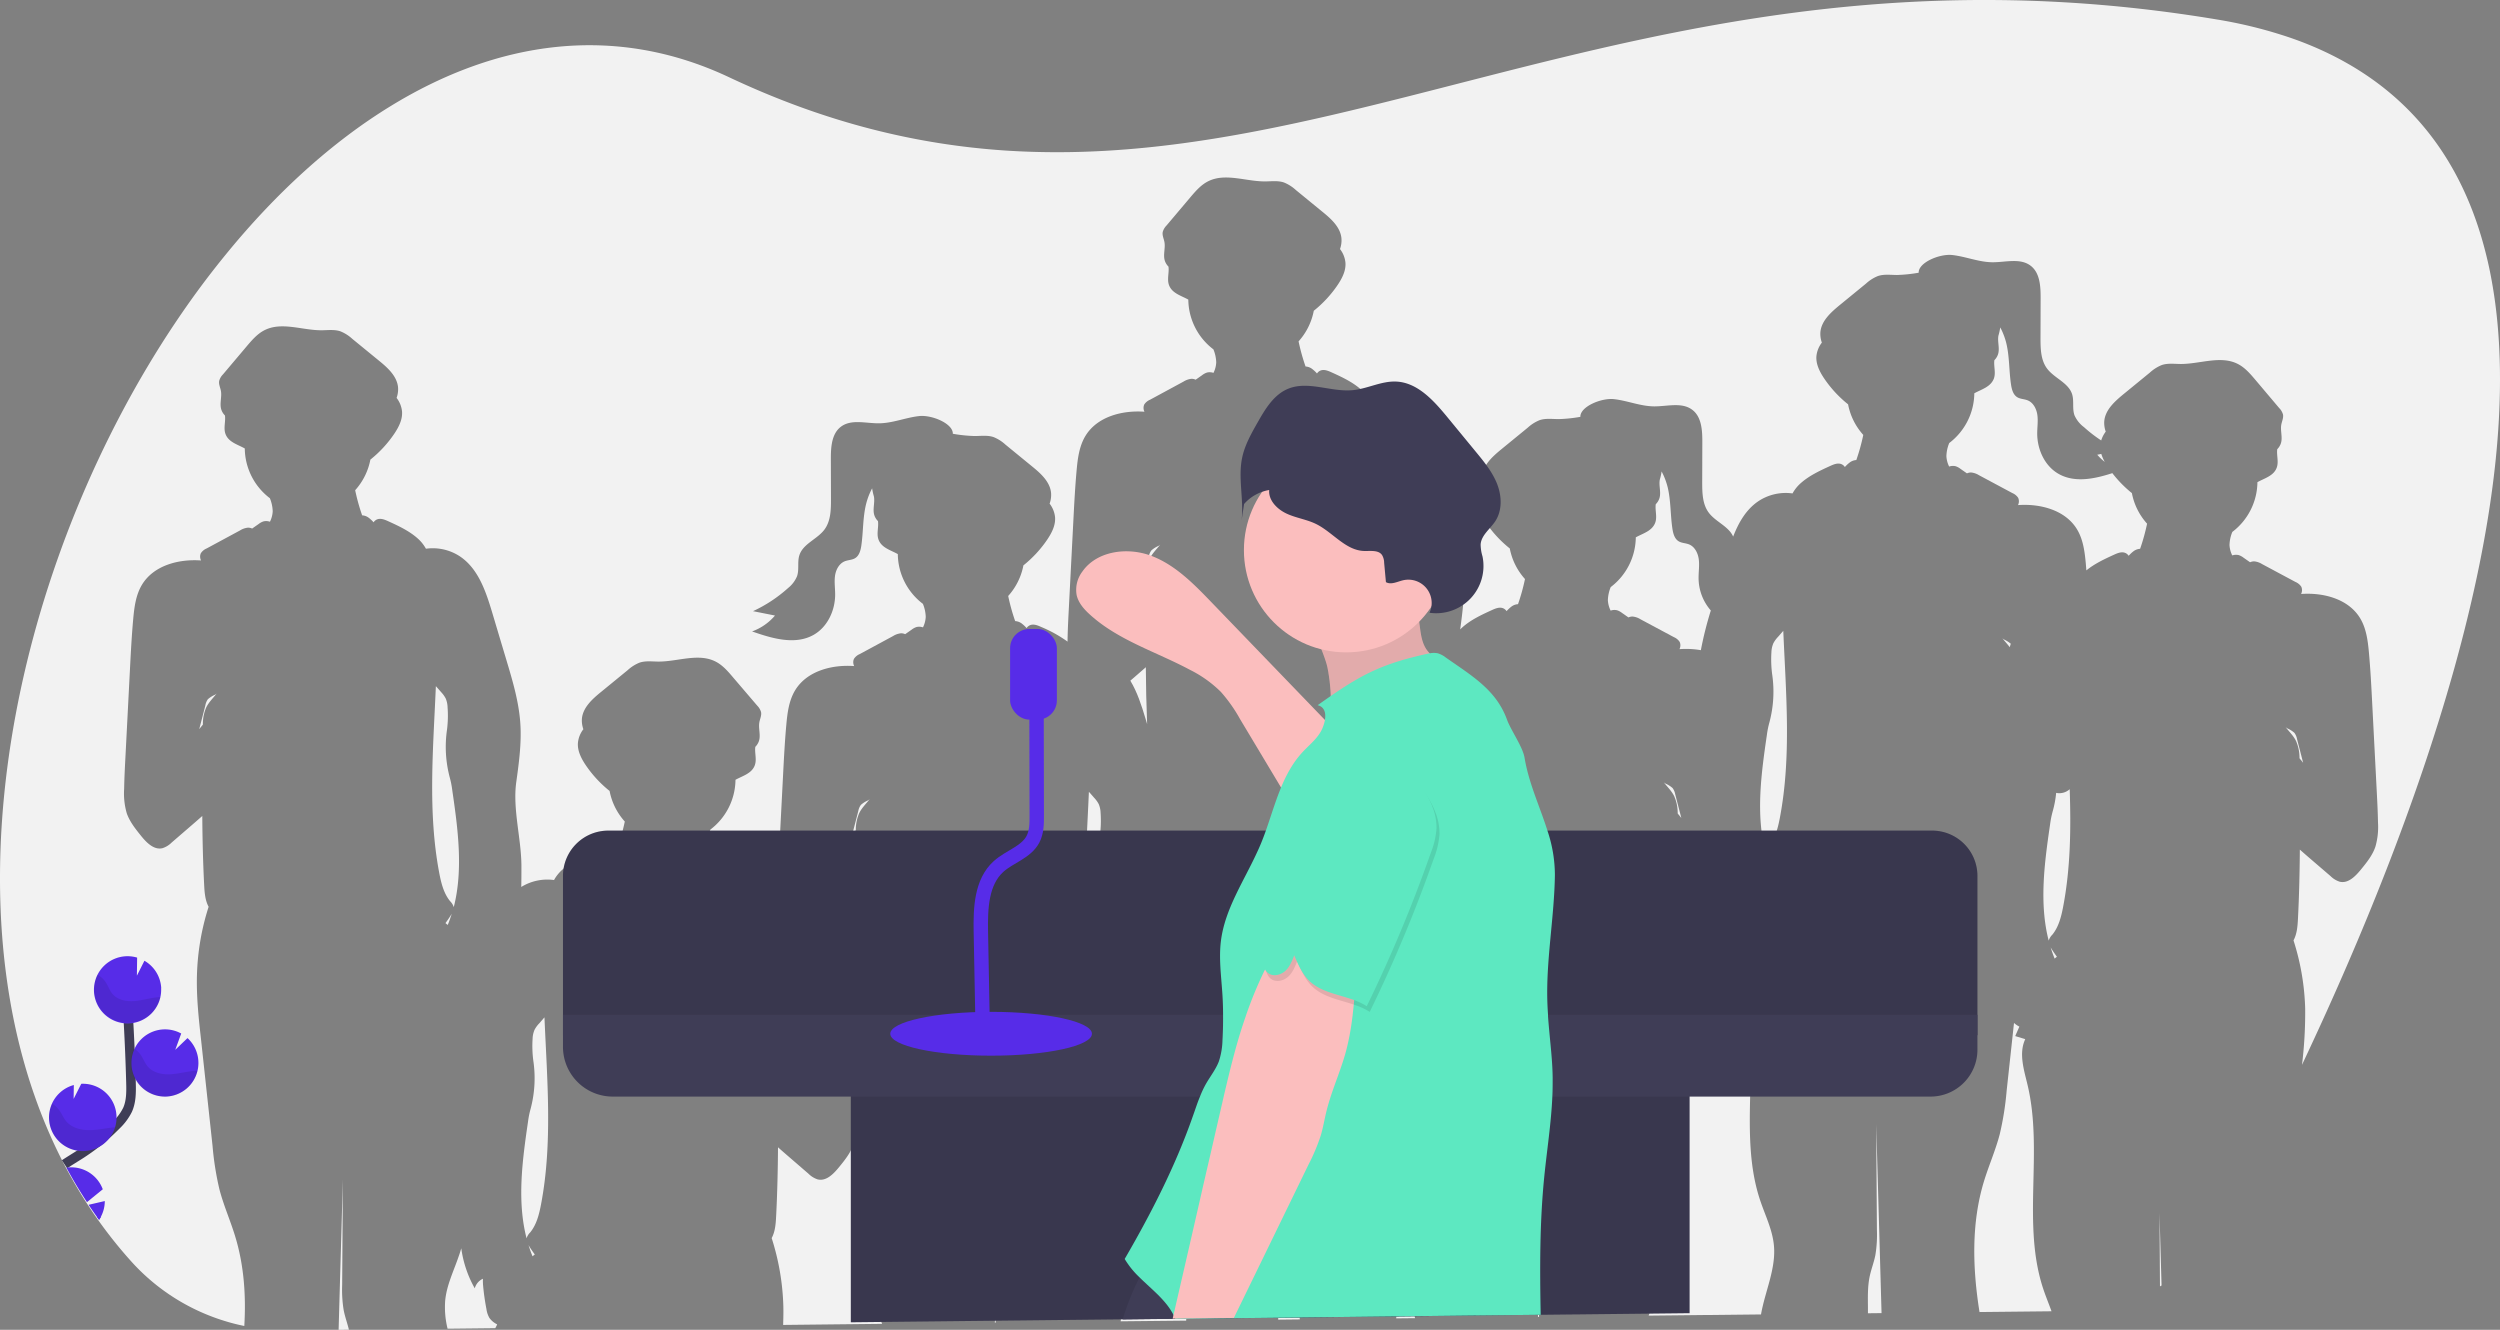
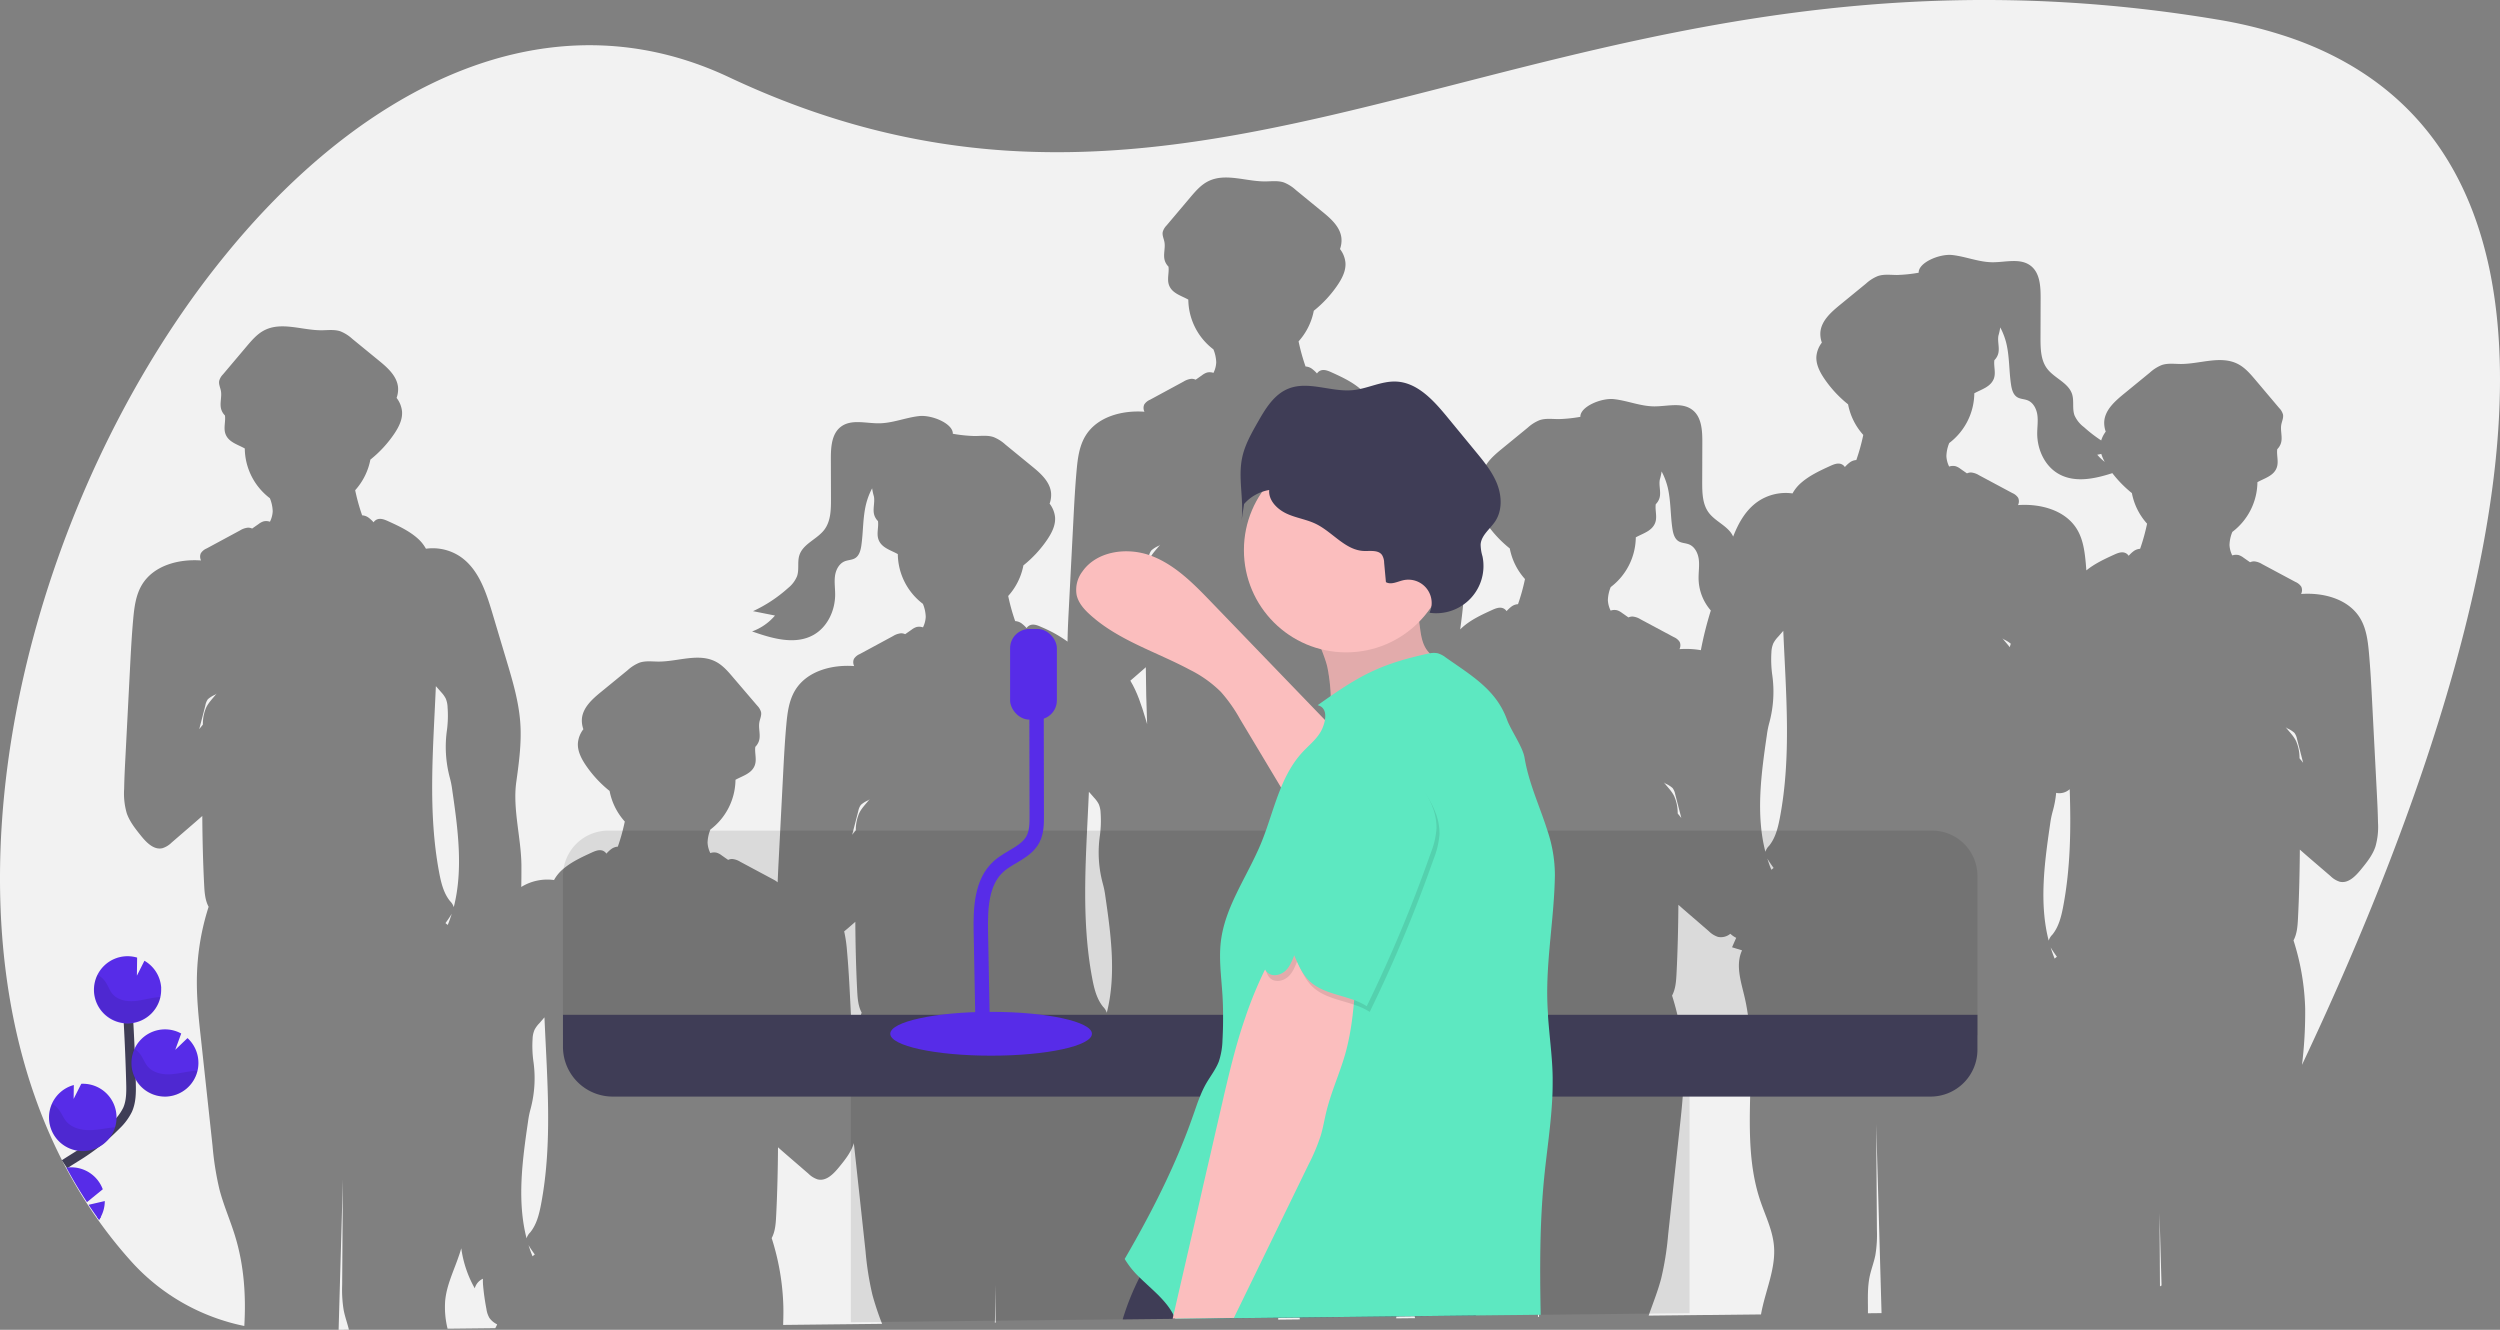
<svg xmlns="http://www.w3.org/2000/svg" width="1041.308" height="553.906" viewBox="0 0 1041.308 553.906">
  <rect x="0" y="0" width="1041.308" height="553.906" fill="#808080" stroke="none" />
  <g id="prise_parole_speaker_crise_veille" transform="translate(-0.011 -0.035)">
    <path id="Tracé_16812" data-name="Tracé 16812" d="M436.27,511.68c1.07-2.16,2.85-3.86,4.33-5.75a8.32,8.32,0,0,1-.67.5,11.072,11.072,0,0,0-3,1.89,6.241,6.241,0,0,0-1.08,2.55l-2.55,9.9c.5-.63,1-1.25,1.51-1.87a17.5,17.5,0,0,1,1.46-7.22Z" transform="translate(-78.34 -173.03)" fill="#f2f2f2" />
    <path id="Tracé_16813" data-name="Tracé 16813" d="M677,518.37a11.327,11.327,0,0,1-1,3.23,45.14,45.14,0,0,1-1.66,12.4,37.57,37.57,0,0,0-1.05,5.19c-2.36,16.14-4.64,33-.61,48.64a5.861,5.861,0,0,1,1.53-2.5c2.66-3.27,3.71-7.54,4.5-11.68,4.15-21.8,3-44.06,2-66.33a7.389,7.389,0,0,0-2.18-1.65,20.27,20.27,0,0,1-.07,2.92,96.743,96.743,0,0,1-1.46,9.78Z" transform="translate(-78.34 -173.03)" fill="#f2f2f2" />
    <path id="Tracé_16814" data-name="Tracé 16814" d="M536.78,511.7A10.209,10.209,0,0,0,536,508a11.82,11.82,0,0,0-1.94-2.68l-2.16-2.46c-1.1,26.12-3.44,52.31,1.42,77.88.79,4.14,1.84,8.41,4.5,11.68a5.861,5.861,0,0,1,1.53,2.5c4-15.61,1.75-32.5-.61-48.64a37.58,37.58,0,0,0-1.05-5.19,49.59,49.59,0,0,1-1.19-20.15A47.058,47.058,0,0,0,536.78,511.7Z" transform="translate(-78.34 -173.03)" fill="#f2f2f2" />
    <path id="Tracé_16815" data-name="Tracé 16815" d="M549.16,456.58c2.89,4.75,4.69,10.4,6.31,15.78l.69,2.34c-.33-7.91-.49-15.81-.55-23.72-1.56,1.39-3.13,2.75-4.71,4.11Z" transform="translate(-78.34 -173.03)" fill="#f2f2f2" />
-     <path id="Tracé_16816" data-name="Tracé 16816" d="M572.41,723.14a53.509,53.509,0,0,0-1.27-16.52c-.88-3.42-2.24-6.77-2.36-10.31a31.681,31.681,0,0,1,.86-7c4.11-20.9,5.88-42.89-.34-63.26-1.67-5.46-3.88-10.74-5.58-16.19a39.457,39.457,0,0,1-2.82,5.91,6.12,6.12,0,0,0-3.41-4,20.278,20.278,0,0,1-.07,2.92,96.748,96.748,0,0,1-1.39,9.74A9.93,9.93,0,0,1,554.8,628a8.3,8.3,0,0,1-3.22,2.66c.58,1.31,1.16,2.63,1.73,3.94l-4.17,1.28c2.74,6,.46,12.84-1,19.22-5.23,22.19-.52,45.89-3,68.32Z" transform="translate(-78.34 -173.03)" fill="#f2f2f2" />
    <path id="Tracé_16817" data-name="Tracé 16817" d="M557.27,405.68c1.07-2.16,2.85-3.86,4.33-5.75a8.313,8.313,0,0,1-.67.5,11.071,11.071,0,0,0-3,1.89,6.239,6.239,0,0,0-1.08,2.55l-2.55,9.9c.5-.63,1-1.25,1.51-1.87A17.5,17.5,0,0,1,557.27,405.68Z" transform="translate(-78.34 -173.03)" fill="#f2f2f2" />
    <path id="Tracé_16818" data-name="Tracé 16818" d="M657.78,405.7A10.209,10.209,0,0,0,657,402a11.82,11.82,0,0,0-1.94-2.68l-2.16-2.46c-1.08,25.72-3.36,51.52,1.22,76.72.81-2.72,1.63-5.44,2.44-8.17a83.327,83.327,0,0,1,4.81-13.08c-.47-4-1.05-8.07-1.63-12a37.577,37.577,0,0,0-1.05-5.19,49.59,49.59,0,0,1-1.19-20.15A47.059,47.059,0,0,0,657.78,405.7Z" transform="translate(-78.34 -173.03)" fill="#f2f2f2" />
    <path id="Tracé_16819" data-name="Tracé 16819" d="M614.17,602.28l-3.42,120.45,9-.1a376.3,376.3,0,0,1-2.16-44.15c0-4.29.15-8.62-.74-12.82-.63-2.93-1.73-5.74-2.33-8.67a51.925,51.925,0,0,1-.67-10.65Z" transform="translate(-78.34 -173.03)" fill="#f2f2f2" />
    <path id="Tracé_16820" data-name="Tracé 16820" d="M536.83,602.34c.14-.33.28-.66.41-1,.47-1.22.89-2.45,1.28-3.69a1,1,0,0,0-.08.14c-.79,1.3-1.65,2.55-2.54,3.77C536.22,601.82,536.53,602.07,536.83,602.34Z" transform="translate(-78.34 -173.03)" fill="#f2f2f2" />
    <path id="Tracé_16821" data-name="Tracé 16821" d="M264.78,467.7A10.209,10.209,0,0,0,264,464a11.821,11.821,0,0,0-1.94-2.68l-2.16-2.46c-1.1,26.12-3.44,52.31,1.42,77.88.79,4.14,1.84,8.41,4.5,11.68a5.859,5.859,0,0,1,1.53,2.5c4-15.61,1.75-32.5-.61-48.64a37.579,37.579,0,0,0-1-5.19,49.59,49.59,0,0,1-1.19-20.15A47.058,47.058,0,0,0,264.78,467.7Z" transform="translate(-78.34 -173.03)" fill="#f2f2f2" />
    <path id="Tracé_16822" data-name="Tracé 16822" d="M264.83,558.34c.14-.33.28-.66.41-1,.47-1.22.89-2.45,1.28-3.69a1,1,0,0,0-.08.14c-.79,1.3-1.65,2.55-2.54,3.77C264.22,557.82,264.53,558.07,264.83,558.34Z" transform="translate(-78.34 -173.03)" fill="#f2f2f2" />
    <path id="Tracé_16823" data-name="Tracé 16823" d="M221.17,664.28q-.88,31.35-1.78,62.69l4.29-.05c-.64-2.66-1.59-5.24-2.14-7.93a51.921,51.921,0,0,1-.67-10.65Z" transform="translate(-78.34 -173.03)" fill="#f2f2f2" />
    <path id="Tracé_16824" data-name="Tracé 16824" d="M285.42,724.68A8.3,8.3,0,0,1,282.2,722a9.93,9.93,0,0,1-1.23-3.65,96.736,96.736,0,0,1-1.39-9.74,20.283,20.283,0,0,1-.07-2.92,6.12,6.12,0,0,0-3.41,4A46.76,46.76,0,0,1,270.48,693c-.3,1-.61,2.1-1,3.14-2.08,6.19-5.1,12.18-5.7,18.69a37.071,37.071,0,0,0,1,11.67l19.86-.22A9.407,9.407,0,0,0,285.42,724.68Z" transform="translate(-78.34 -173.03)" fill="#f2f2f2" />
    <path id="Tracé_16825" data-name="Tracé 16825" d="M298.48,691.66c.39,1.24.81,2.47,1.28,3.69.13.33.27.66.41,1,.3-.27.61-.52.93-.77-.89-1.22-1.75-2.47-2.54-3.77A1,1,0,0,0,298.48,691.66Z" transform="translate(-78.34 -173.03)" fill="#f2f2f2" />
    <path id="Tracé_16826" data-name="Tracé 16826" d="M441.75,712.46a124.132,124.132,0,0,1-2.87-18.11l-4.76-44c-.05-.38-.09-.77-.13-1.15-.06.19-.11.38-.17.57-1.21,3.55-3.61,6.54-6,9.46s-5.38,5.94-8.89,5.08a9.549,9.549,0,0,1-3.81-2.35l-8-6.91c-1.58-1.36-3.15-2.72-4.71-4.11-.07,9.65-.29,19.29-.79,28.93-.16,3.05-.41,6.23-1.85,8.89a101.92,101.92,0,0,1,4.86,28.34c.07,2.61,0,5.22-.08,7.83l23.44-.26h.14l17.63-.19A121.868,121.868,0,0,1,441.75,712.46Z" transform="translate(-78.34 -173.03)" fill="#f2f2f2" />
-     <path id="Tracé_16827" data-name="Tracé 16827" d="M402.15,612.9c.5.62,1,1.24,1.51,1.87l-2.55-9.9a6.24,6.24,0,0,0-1.08-2.55,11.069,11.069,0,0,0-3-1.89,8.309,8.309,0,0,1-.67-.5c1.48,1.89,3.26,3.59,4.33,5.75A17.5,17.5,0,0,1,402.15,612.9Z" transform="translate(-78.34 -173.03)" fill="#f2f2f2" />
+     <path id="Tracé_16827" data-name="Tracé 16827" d="M402.15,612.9c.5.62,1,1.24,1.51,1.87l-2.55-9.9a6.24,6.24,0,0,0-1.08-2.55,11.069,11.069,0,0,0-3-1.89,8.309,8.309,0,0,1-.67-.5c1.48,1.89,3.26,3.59,4.33,5.75Z" transform="translate(-78.34 -173.03)" fill="#f2f2f2" />
    <path id="Tracé_16828" data-name="Tracé 16828" d="M431.14,569c.63,6.95,1,13.92,1.35,20.89s.71,13.76,1.06,20.64a102,102,0,0,1,3.7-15.7c-1.44-2.66-1.69-5.84-1.85-8.89-.5-9.64-.72-19.28-.79-28.93-1.53,1.37-3.08,2.71-4.64,4A56.236,56.236,0,0,1,431.14,569Z" transform="translate(-78.34 -173.03)" fill="#f2f2f2" />
    <path id="Tracé_16829" data-name="Tracé 16829" d="M298.29,640.23c-2.36,16.14-4.64,33-.61,48.64a5.86,5.86,0,0,1,1.53-2.5c2.66-3.27,3.71-7.54,4.5-11.68,4.86-25.57,2.52-51.76,1.42-77.88L303,599.27a11.82,11.82,0,0,0-2,2.73,10.209,10.209,0,0,0-.81,3.75,47.061,47.061,0,0,0,.31,9.19A49.59,49.59,0,0,1,299.34,635a37.582,37.582,0,0,0-1.05,5.23Z" transform="translate(-78.34 -173.03)" fill="#f2f2f2" />
    <path id="Tracé_16830" data-name="Tracé 16830" d="M659.9,722.19l7.84-.08c-4.18-24.08,1.85-49.93-3.83-74a75.1,75.1,0,0,1-2.28-11.49c-2,5.31-4.29,10.55-4.81,16.18-.91,9.73,3.67,19.05,5.37,28.68,2.34,13.27-.83,26.8-2.24,40.2C659.93,721.86,659.92,722,659.9,722.19Z" transform="translate(-78.34 -173.03)" fill="#f2f2f2" />
-     <path id="Tracé_16831" data-name="Tracé 16831" d="M929.48,710.12c-9.08-27.06,0-57.22-6.57-85-1.51-6.38-3.79-13.27-1-19.22l-4.17-1.28c.57-1.31,1.15-2.63,1.73-3.94a10.35,10.35,0,0,1-2.24-1.54l-3.06,28.21a124.127,124.127,0,0,1-2.87,18.11c-1.73,6.65-4.54,13-6.55,19.55-5.37,17.56-4.78,36.32-1.89,54.55l30-.32C931.76,716.19,930.51,713.18,929.48,710.12Z" transform="translate(-78.34 -173.03)" fill="#f2f2f2" />
    <path id="Tracé_16832" data-name="Tracé 16832" d="M915.45,442.64l.08-.28.36-1.17a12.507,12.507,0,0,0-2.82-1.76,8.342,8.342,0,0,1-.67-.5C913.39,440.19,914.5,441.36,915.45,442.64Z" transform="translate(-78.34 -173.03)" fill="#f2f2f2" />
    <path id="Tracé_16833" data-name="Tracé 16833" d="M814.48,530.66c.39,1.24.81,2.47,1.28,3.69.13.33.27.66.41,1,.3-.27.61-.52.93-.77-.89-1.22-1.75-2.47-2.54-3.77A1,1,0,0,0,814.48,530.66Z" transform="translate(-78.34 -173.03)" fill="#f2f2f2" />
    <path id="Tracé_16834" data-name="Tracé 16834" d="M937.71,550.69c3.07-16.12,3.27-32.48,2.72-48.91a6.41,6.41,0,0,1-5.47,1.57l-.17-.05a42.728,42.728,0,0,1-1.45,7.74,37.587,37.587,0,0,0-1.05,5.19c-2.36,16.14-4.64,33-.61,48.64a5.858,5.858,0,0,1,1.53-2.5C935.87,559.1,936.92,554.83,937.71,550.69Z" transform="translate(-78.34 -173.03)" fill="#f2f2f2" />
    <path id="Tracé_16835" data-name="Tracé 16835" d="M493.07,724q0-7.86.1-15.73-.23,7.86-.44,15.73Z" transform="translate(-78.34 -173.03)" fill="#f2f2f2" />
    <path id="Tracé_16836" data-name="Tracé 16836" d="M1116.24,290.19q-1-5.65-2.37-11.11c-9.7-39.22-32.41-70.52-74-87.46q-5.35-2.18-11.12-4a189.088,189.088,0,0,0-26.76-6.4c-87.24-14.59-160.6-7.65-226.73,5.51-3.73.73-7.43,1.5-11.12,2.28-92.7,19.59-171.64,49.94-255.87,47.29-3.69-.11-7.4-.29-11.11-.53-36.72-2.44-74.6-11.43-115.17-30.55-47.95-22.59-96.71-15-140.7,11.9-24.83,15.16-48.14,36.48-68.93,62l-.07.08q-4.4,5.4-8.64,11C96,380.08,58.44,514.48,89.25,618.63q1.66,5.63,3.6,11.12c8.9,25.39,22.14,48.73,40.3,68.87a86.389,86.389,0,0,0,39.09,24.75c2.58.8,5.21,1.45,7.87,2,.75-12.65-.12-25.29-3.81-37.36-2-6.58-4.82-12.9-6.55-19.55a124.128,124.128,0,0,1-2.87-18.11l-4.76-44c-1-9-2-18.14-1.73-27.25a101.919,101.919,0,0,1,4.86-28.34c-1.44-2.66-1.69-5.84-1.85-8.89-.5-9.64-.72-19.28-.79-28.93-1.56,1.39-3.13,2.75-4.71,4.11L149.85,524a9.55,9.55,0,0,1-3.81,2.35c-3.51.86-6.62-2.26-8.89-5.08s-4.76-5.91-6-9.46a29.651,29.651,0,0,1-1.09-10.16c.08-4.39.3-8.77.53-13.15l1.89-36.64c.36-7,.72-13.94,1.35-20.89.45-5,1.09-10.08,3.66-14.35,4.83-8,15.19-10.79,24.6-10.11a3.53,3.53,0,0,1-.09-3,5.35,5.35,0,0,1,2.42-2L178.33,394a7.7,7.7,0,0,1,3.26-1.15,3.841,3.841,0,0,1,1.78.37l2.69-1.88a6.789,6.789,0,0,1,2-1.09,4.72,4.72,0,0,1,2.73.13,11,11,0,0,0,1.15-4.34,15.46,15.46,0,0,0-1.18-5.46,26.36,26.36,0,0,1-10.45-20.72c-3-1.68-6.86-2.62-8.08-6.16-.83-2.41.16-5.07-.18-7.58a6.17,6.17,0,0,1-1.48-2.34c-.86-2.49.26-5.27-.2-7.87-.26-1.43-1-2.83-.71-4.25a6.25,6.25,0,0,1,1.58-2.67l9.83-11.64c2.17-2.56,4.41-5.19,7.39-6.72,7.14-3.67,15.69,0,23.71,0,2.69,0,5.47-.42,8,.45a16.51,16.51,0,0,1,4.94,3.14l11,9c3.7,3,7.69,6.57,8.05,11.33a10.64,10.64,0,0,1-.62,4.25,11,11,0,0,1,2.27,5.66c.25,3.3-1.35,6.46-3.19,9.21a48.65,48.65,0,0,1-10,10.84,26.41,26.41,0,0,1-6.33,12.74,82.886,82.886,0,0,0,2.84,10.29,1.341,1.341,0,0,1,.07.18,5,5,0,0,1,2.6.91,14.079,14.079,0,0,1,2.16,2,3.14,3.14,0,0,1,1.46-1.22c1.48-.59,3.14.08,4.59.74,4.41,2,8.9,4.09,12.49,7.34a16,16,0,0,1,3.26,4.13,20.58,20.58,0,0,1,14.35,3.32c7.56,5.18,10.67,14.64,13.3,23.42q2.94,9.86,5.89,19.7c2.58,8.62,5.18,17.34,5.78,26.32.55,8.17-.57,16.35-1.69,24.46-1.55,11.23,2.1,23.54,2.15,34.87,0,2.91,0,5.86-.07,8.8a20.64,20.64,0,0,1,13.65-2.89,16,16,0,0,1,3.26-4.13c3.59-3.25,8.08-5.32,12.49-7.34,1.45-.66,3.11-1.33,4.59-.74a3.14,3.14,0,0,1,1.46,1.22,14.082,14.082,0,0,1,2.16-2,5,5,0,0,1,2.6-.91,1.336,1.336,0,0,1,.07-.18,82.891,82.891,0,0,0,2.84-10.29,26.41,26.41,0,0,1-6.33-12.74,48.65,48.65,0,0,1-10-10.84c-1.84-2.75-3.44-5.91-3.19-9.21a11,11,0,0,1,2.27-5.66,10.64,10.64,0,0,1-.62-4.25c.36-4.76,4.35-8.32,8.05-11.33l11-9a16.51,16.51,0,0,1,4.94-3.14c2.54-.87,5.32-.45,8-.45,8,0,16.57-3.65,23.71,0,3,1.53,5.22,4.16,7.39,6.72L393.77,467a6.25,6.25,0,0,1,1.58,2.67c.28,1.42-.45,2.82-.71,4.25-.46,2.6.66,5.38-.2,7.87a6.17,6.17,0,0,1-1.48,2.34c-.34,2.51.65,5.17-.18,7.58-1.22,3.54-5.06,4.48-8.08,6.16a26.36,26.36,0,0,1-10.45,20.72,15.46,15.46,0,0,0-1.18,5.46,11,11,0,0,0,1.15,4.34,4.719,4.719,0,0,1,2.73-.13,6.79,6.79,0,0,1,2,1.09l2.69,1.88a3.841,3.841,0,0,1,1.78-.37,7.7,7.7,0,0,1,3.26,1.15l13.88,7.43a8.823,8.823,0,0,1,1.7,1.13c.11-2.69.23-5.39.37-8.08l1.89-36.64c.36-7,.72-13.94,1.35-20.89.45-5,1.09-10.08,3.66-14.35,4.83-8,15.19-10.79,24.6-10.11a3.53,3.53,0,0,1-.09-3,5.35,5.35,0,0,1,2.42-2l13.87-7.5a7.7,7.7,0,0,1,3.26-1.15,3.84,3.84,0,0,1,1.78.37l2.69-1.88a6.788,6.788,0,0,1,2-1.09,4.719,4.719,0,0,1,2.73.13,11,11,0,0,0,1.15-4.34,15.46,15.46,0,0,0-1.18-5.46,26.36,26.36,0,0,1-10.45-20.72c-3-1.68-6.86-2.62-8.08-6.16-.83-2.41.16-5.07-.18-7.58a6.171,6.171,0,0,1-1.48-2.34c-.86-2.49.26-5.27-.2-7.87a25.281,25.281,0,0,1-.76-3.44,29,29,0,0,0-2.5,6.49c-1.41,5.67-1.16,11.61-2,17.38-.3,2-.87,4.14-2.56,5.2-1.31.81-3,.75-4.41,1.34-2.36,1-3.67,3.59-4,6.13s.07,5.1.07,7.66c0,6.69-3.21,13.61-9.05,16.87-7.69,4.29-17.24,1.45-25.55-1.47a22.55,22.55,0,0,0,9.54-6.62L392,427.63A58.658,58.658,0,0,0,406.6,418a12.41,12.41,0,0,0,3.72-4.88c1-2.8.07-6,1-8.81,1.55-4.8,7.44-6.63,10.44-10.68,2.63-3.54,2.72-8.29,2.71-12.7l-.05-16.78c0-4.83.31-10.39,4.16-13.32,4.29-3.28,10.37-1.41,15.77-1.45,5.69,0,11.11-2.36,16.77-3,5.34-.62,14.25,3.13,14.1,7.36a61.381,61.381,0,0,0,9,.94c2.69,0,5.47-.42,8,.45a16.509,16.509,0,0,1,4.94,3.14l11,9c3.7,3,7.69,6.57,8,11.33a10.639,10.639,0,0,1-.62,4.25,11,11,0,0,1,2.27,5.66c.25,3.3-1.35,6.46-3.19,9.21a48.652,48.652,0,0,1-10,10.84,26.409,26.409,0,0,1-6.33,12.74,82.885,82.885,0,0,0,2.84,10.29,1.343,1.343,0,0,1,.07.18,5,5,0,0,1,2.6.91,14.08,14.08,0,0,1,2.16,2,3.14,3.14,0,0,1,1.46-1.22c1.48-.59,3.14.08,4.59.74a55,55,0,0,1,11,6.11v-.61c.08-4.39.3-8.77.53-13.15l1.89-36.64c.36-7,.72-13.94,1.35-20.89.45-5,1.09-10.08,3.66-14.35,4.83-8,15.19-10.79,24.6-10.11a3.53,3.53,0,0,1-.09-3,5.35,5.35,0,0,1,2.42-2L571.33,332a7.7,7.7,0,0,1,3.26-1.15,3.84,3.84,0,0,1,1.78.37l2.69-1.88a6.79,6.79,0,0,1,2-1.09,4.72,4.72,0,0,1,2.73.13,11,11,0,0,0,1.15-4.34,15.459,15.459,0,0,0-1.18-5.46,26.36,26.36,0,0,1-10.45-20.72c-3-1.68-6.86-2.62-8.08-6.16-.83-2.41.16-5.07-.18-7.58a6.17,6.17,0,0,1-1.48-2.34c-.86-2.49.26-5.27-.2-7.87-.26-1.43-1-2.83-.71-4.25a6.25,6.25,0,0,1,1.58-2.67l9.83-11.64c2.17-2.56,4.41-5.19,7.39-6.72,7.14-3.67,15.69,0,23.71,0,2.69,0,5.47-.42,8,.45a16.51,16.51,0,0,1,4.94,3.14l11,9c3.7,3,7.69,6.57,8,11.33a10.641,10.641,0,0,1-.62,4.25,11,11,0,0,1,2.27,5.66c.25,3.3-1.35,6.46-3.19,9.21a48.649,48.649,0,0,1-10,10.84,26.41,26.41,0,0,1-6.33,12.74,82.884,82.884,0,0,0,2.84,10.29,1.346,1.346,0,0,1,.07.18,5,5,0,0,1,2.6.91,14.082,14.082,0,0,1,2.16,2,3.14,3.14,0,0,1,1.46-1.22c1.48-.59,3.14.08,4.59.74,4.41,2,8.9,4.09,12.49,7.34a16,16,0,0,1,3.26,4.13,20.58,20.58,0,0,1,14.35,3.32c7.56,5.18,10.67,14.64,13.3,23.42q2.94,9.86,5.89,19.7c2.58,8.62,5.18,17.34,5.78,26.32.51,7.64-.44,15.28-1.48,22.87.25-.26.5-.51.78-.76,3.59-3.25,8.08-5.32,12.49-7.34,1.45-.66,3.11-1.33,4.59-.74a3.14,3.14,0,0,1,1.46,1.22,14.077,14.077,0,0,1,2.16-2,5,5,0,0,1,2.6-.91,1.338,1.338,0,0,1,.07-.18,82.9,82.9,0,0,0,2.84-10.29,26.41,26.41,0,0,1-6.33-12.74,48.649,48.649,0,0,1-10-10.84c-1.84-2.75-3.44-5.91-3.19-9.21a11,11,0,0,1,2.27-5.66,10.641,10.641,0,0,1-.62-4.25c.36-4.76,4.35-8.32,8-11.33l11-9a16.509,16.509,0,0,1,4.94-3.14c2.54-.87,5.32-.45,8-.45a61.381,61.381,0,0,0,9-.94c-.15-4.23,8.76-8,14.1-7.36,5.65.65,11.08,3,16.77,3,5.4,0,11.48-1.83,15.77,1.45,3.85,2.93,4.17,8.49,4.16,13.32l-.05,16.78c0,4.41.08,9.16,2.71,12.7,2.86,3.86,8.33,5.7,10.18,10,2.26-5.81,5.32-11.2,10.38-14.67a20.58,20.58,0,0,1,14.35-3.32,16,16,0,0,1,3.26-4.13c3.59-3.25,8.08-5.32,12.49-7.34,1.45-.66,3.11-1.33,4.59-.74a3.14,3.14,0,0,1,1.46,1.22,14.078,14.078,0,0,1,2.16-2,5,5,0,0,1,2.6-.91,1.348,1.348,0,0,1,.07-.18,82.887,82.887,0,0,0,2.84-10.29,26.409,26.409,0,0,1-6.33-12.74,48.649,48.649,0,0,1-10-10.84c-1.84-2.75-3.44-5.91-3.19-9.21a11,11,0,0,1,2.27-5.66,10.641,10.641,0,0,1-.62-4.25c.36-4.76,4.35-8.32,8-11.33l11-9a16.508,16.508,0,0,1,4.94-3.14c2.54-.87,5.32-.45,8-.45a61.381,61.381,0,0,0,9-.94c-.15-4.23,8.76-8,14.1-7.36,5.65.65,11.08,3,16.77,3,5.4,0,11.48-1.83,15.77,1.45,3.85,2.93,4.17,8.49,4.16,13.32l-.05,16.78c0,4.41.08,9.16,2.71,12.7,3,4.05,8.89,5.88,10.44,10.68.9,2.83,0,6,1,8.81A12.41,12.41,0,0,0,946.4,351a57.946,57.946,0,0,0,7.15,5.52,11.911,11.911,0,0,1,1.89-3.68,10.642,10.642,0,0,1-.62-4.25c.36-4.76,4.35-8.32,8-11.33l11-9a16.51,16.51,0,0,1,4.94-3.14c2.54-.87,5.32-.45,8-.45,8,0,16.57-3.65,23.71,0,3,1.53,5.22,4.16,7.39,6.72l9.83,11.64a6.251,6.251,0,0,1,1.58,2.67c.28,1.42-.45,2.82-.71,4.25-.46,2.6.66,5.38-.2,7.87a6.169,6.169,0,0,1-1.48,2.34c-.34,2.51.65,5.17-.18,7.58-1.22,3.54-5.06,4.48-8.08,6.16a26.36,26.36,0,0,1-10.45,20.72,15.458,15.458,0,0,0-1.18,5.46,11,11,0,0,0,1.15,4.34,4.72,4.72,0,0,1,2.73-.13,6.789,6.789,0,0,1,2,1.09l2.69,1.88a3.841,3.841,0,0,1,1.78-.37,7.7,7.7,0,0,1,3.26,1.15l13.88,7.43a5.349,5.349,0,0,1,2.42,2,3.53,3.53,0,0,1-.09,3c9.41-.68,19.77,2.11,24.6,10.11,2.57,4.27,3.21,9.39,3.66,14.35.63,6.95,1,13.92,1.35,20.89l1.89,36.64c.23,4.38.45,8.76.53,13.15a29.651,29.651,0,0,1-1.09,10.16c-1.21,3.55-3.61,6.54-6,9.46s-5.38,5.94-8.89,5.08a9.549,9.549,0,0,1-3.81-2.35l-8.05-6.91c-1.58-1.36-3.15-2.72-4.71-4.11-.07,9.65-.29,19.29-.79,28.93-.16,3.05-.41,6.23-1.85,8.89a101.917,101.917,0,0,1,4.86,28.34,179.362,179.362,0,0,1-1.32,23.5c.84-1.79,1.68-3.58,2.53-5.41C1083.19,518.34,1133.3,384.52,1116.24,290.19Z" transform="translate(-78.34 -173.03)" fill="#f2f2f2" />
    <path id="Tracé_16837" data-name="Tracé 16837" d="M163.89,466.87l-2.55,9.9c.5-.63,1-1.25,1.51-1.87a17.5,17.5,0,0,1,1.42-7.22c1.07-2.16,2.85-3.86,4.33-5.75a8.336,8.336,0,0,1-.67.5,11.07,11.07,0,0,0-3,1.89,6.24,6.24,0,0,0-1.04,2.55Z" transform="translate(-78.34 -173.03)" fill="#f2f2f2" />
    <path id="Tracé_16838" data-name="Tracé 16838" d="M777.15,511.9c.5.62,1,1.24,1.51,1.87l-2.55-9.9a6.24,6.24,0,0,0-1.08-2.55,11.067,11.067,0,0,0-3-1.89,8.331,8.331,0,0,1-.67-.5c1.48,1.89,3.26,3.59,4.33,5.75a17.5,17.5,0,0,1,1.46,7.22Z" transform="translate(-78.34 -173.03)" fill="#f2f2f2" />
    <path id="Tracé_16839" data-name="Tracé 16839" d="M934.17,572.34c.3-.27.61-.52.93-.77-.89-1.22-1.75-2.47-2.54-3.77a1,1,0,0,0-.08-.14c.39,1.24.81,2.47,1.28,3.69C933.89,571.68,934,572,934.17,572.34Z" transform="translate(-78.34 -173.03)" fill="#f2f2f2" />
    <path id="Tracé_16840" data-name="Tracé 16840" d="M673.48,590.66c.39,1.24.81,2.47,1.28,3.69.13.33.27.66.41,1,.3-.27.61-.52.93-.77-.89-1.22-1.75-2.47-2.54-3.77A1,1,0,0,0,673.48,590.66Z" transform="translate(-78.34 -173.03)" fill="#f2f2f2" />
    <path id="Tracé_16841" data-name="Tracé 16841" d="M759.7,396.88a26.36,26.36,0,0,1-10.45,20.72,15.461,15.461,0,0,0-1.18,5.46,11,11,0,0,0,1.15,4.34,4.72,4.72,0,0,1,2.73-.13,6.79,6.79,0,0,1,2,1.09l2.69,1.88a3.841,3.841,0,0,1,1.78-.37,7.7,7.7,0,0,1,3.26,1.15l13.88,7.43a5.35,5.35,0,0,1,2.42,2,3.53,3.53,0,0,1-.09,3,36.489,36.489,0,0,1,8.91.43,148.531,148.531,0,0,1,4.15-16.53,20.61,20.61,0,0,1-5.1-13.72c0-2.56.41-5.13.07-7.66s-1.65-5.16-4-6.13c-1.43-.59-3.1-.53-4.41-1.34-1.69-1.06-2.26-3.22-2.56-5.2-.87-5.77-.62-11.71-2-17.38a29,29,0,0,0-2.5-6.49,25.274,25.274,0,0,1-.76,3.44c-.46,2.6.66,5.38-.2,7.87a6.171,6.171,0,0,1-1.48,2.34c-.34,2.51.65,5.17-.18,7.58C766.56,394.26,762.72,395.2,759.7,396.88Z" transform="translate(-78.34 -173.03)" fill="#f2f2f2" />
    <path id="Tracé_16842" data-name="Tracé 16842" d="M814.29,479.23c-2.36,16.14-4.64,33-.61,48.64a5.86,5.86,0,0,1,1.53-2.5c2.66-3.27,3.71-7.54,4.5-11.68,4.86-25.57,2.52-51.76,1.42-77.88L819,438.27a11.822,11.822,0,0,0-2,2.73,10.21,10.21,0,0,0-.81,3.75,47.061,47.061,0,0,0,.31,9.19A49.59,49.59,0,0,1,815.34,474,37.585,37.585,0,0,0,814.29,479.23Z" transform="translate(-78.34 -173.03)" fill="#f2f2f2" />
    <path id="Tracé_16843" data-name="Tracé 16843" d="M799.07,562a6.13,6.13,0,0,1-5.11,1.31,9.549,9.549,0,0,1-3.81-2.35l-8-6.91c-1.58-1.36-3.15-2.72-4.71-4.11-.07,9.65-.29,19.29-.79,28.93-.16,3.05-.41,6.23-1.85,8.89a101.919,101.919,0,0,1,4.86,28.34c.24,9.11-.74,18.2-1.73,27.25q-2.37,22-4.76,44a124.119,124.119,0,0,1-2.87,18.11c-1.38,5.31-3.45,10.41-5.25,15.59l10.21-.11,13-.14h1.6l22-.24a.13.13,0,0,0,0-.06c1.7-9.63,6.28-19,5.37-28.68-.6-6.51-3.62-12.5-5.7-18.69-9.08-27.06,0-57.22-6.57-85-1.51-6.38-3.79-13.27-1-19.22l-4.17-1.28c.57-1.31,1.15-2.63,1.73-3.94a10.3,10.3,0,0,1-2.45-1.69Z" transform="translate(-78.34 -173.03)" fill="#f2f2f2" />
    <path id="Tracé_16844" data-name="Tracé 16844" d="M718.83,701.28q.06,10.14.13,20.28h.44Z" transform="translate(-78.34 -173.03)" fill="#f2f2f2" />
    <path id="Tracé_16845" data-name="Tracé 16845" d="M977.83,678.28q.1,15.3.2,30.6l.66-.38Q978.25,693.4,977.83,678.28Z" transform="translate(-78.34 -173.03)" fill="#f2f2f2" />
    <path id="Tracé_16846" data-name="Tracé 16846" d="M953.59,362.13l-1.69.34a21.994,21.994,0,0,0,3.14,3,16.717,16.717,0,0,1-1.45-3.34Z" transform="translate(-78.34 -173.03)" fill="#f2f2f2" />
    <path id="Tracé_16847" data-name="Tracé 16847" d="M859.83,641.28l.3,44.06a51.916,51.916,0,0,1-.67,10.65c-.6,2.93-1.7,5.74-2.33,8.67-.89,4.2-.78,8.53-.74,12.82v2.59l5.67-.06Q860.95,680.65,859.83,641.28Z" transform="translate(-78.34 -173.03)" fill="#f2f2f2" />
    <path id="Tracé_16848" data-name="Tracé 16848" d="M1036.15,488.9c.5.62,1,1.24,1.51,1.87l-2.55-9.9a6.24,6.24,0,0,0-1.08-2.55,11.071,11.071,0,0,0-3-1.89,8.356,8.356,0,0,1-.67-.5c1.48,1.89,3.26,3.59,4.33,5.75A17.5,17.5,0,0,1,1036.15,488.9Z" transform="translate(-78.34 -173.03)" fill="#f2f2f2" />
    <path id="Tracé_16849" data-name="Tracé 16849" d="M900.7,336.88a26.36,26.36,0,0,1-10.45,20.72,15.46,15.46,0,0,0-1.18,5.46,11,11,0,0,0,1.15,4.34,4.719,4.719,0,0,1,2.73-.13,6.79,6.79,0,0,1,2,1.09l2.69,1.88a3.841,3.841,0,0,1,1.78-.37,7.7,7.7,0,0,1,3.26,1.15l13.88,7.43a5.35,5.35,0,0,1,2.42,2,3.53,3.53,0,0,1-.09,3c9.41-.68,19.77,2.11,24.6,10.11,2.57,4.27,3.21,9.39,3.66,14.35.08.92.15,1.83.22,2.74,3.43-2.8,7.53-4.71,11.57-6.56,1.45-.66,3.11-1.33,4.59-.74a3.14,3.14,0,0,1,1.46,1.22,14.075,14.075,0,0,1,2.16-2,5,5,0,0,1,2.6-.91,1.329,1.329,0,0,1,.07-.18,82.889,82.889,0,0,0,2.84-10.29,26.41,26.41,0,0,1-6.33-12.74,48.869,48.869,0,0,1-8.14-8.31c-7.47,2.42-15.59,4.1-22.29.36-5.84-3.26-9-10.18-9-16.87,0-2.56.41-5.13.07-7.66s-1.65-5.16-4-6.13c-1.43-.59-3.1-.53-4.41-1.34-1.69-1.06-2.26-3.22-2.56-5.2-.87-5.77-.62-11.71-2-17.38a29,29,0,0,0-2.5-6.49,25.291,25.291,0,0,1-.76,3.44c-.46,2.6.66,5.38-.2,7.87a6.17,6.17,0,0,1-1.48,2.34c-.34,2.51.65,5.17-.18,7.58C907.56,334.26,903.72,335.2,900.7,336.88Z" transform="translate(-78.34 -173.03)" fill="#f2f2f2" />
-     <path id="Tracé_16850" data-name="Tracé 16850" d="M253.38,346h551.4a18.88,18.88,0,0,1,18.88,18.88v66.33H234.5V364.9A18.88,18.88,0,0,1,253.38,346Z" fill="#3f3d56" />
    <path id="Tracé_16851" data-name="Tracé 16851" d="M253.38,346h551.4a18.88,18.88,0,0,1,18.88,18.88v66.33H234.5V364.9A18.88,18.88,0,0,1,253.38,346Z" opacity="0.1" />
-     <path id="Tracé_16852" data-name="Tracé 16852" d="M703.76,423.32V547l-23.75.26-1.68.02-21.13.23h-.65l-14.81.16-26.94.3-88.48.96-12.41.13-24.37.27-1.12.01-20.8.23-57.56.62-13.53.15-42.13.46V423.32Z" fill="#3f3d56" />
    <path id="Tracé_16853" data-name="Tracé 16853" d="M703.76,423.32V547l-23.75.26-1.68.02-21.13.23h-.65l-14.81.16-26.94.3-88.48.96-12.41.13-24.37.27-1.12.01-20.8.23-57.56.62-13.53.15-42.13.46V423.32Z" opacity="0.1" />
    <path id="Tracé_16854" data-name="Tracé 16854" d="M234.5,422.71H823.66v14.55a19.53,19.53,0,0,1-19.53,19.53H255.23a20.73,20.73,0,0,1-20.73-20.73Z" fill="#3f3d56" />
    <ellipse id="Ellipse_2626" data-name="Ellipse 2626" cx="42" cy="9.13" rx="42" ry="9.13" transform="translate(370.83 421.49)" fill="#572ce8" />
    <path id="Tracé_16855" data-name="Tracé 16855" d="M487.73,604.67l-.83-43.47c-.18-9.72.17-20.74,7.4-27.25,4.57-4.11,11.43-5.88,14.3-11.31,1.56-3,1.59-6.47,1.58-9.81q0-29.6-.11-59.18" transform="translate(-78.34 -173.03)" fill="none" stroke="#572ce8" stroke-miterlimit="10" stroke-width="6" />
    <rect id="Rectangle_3479" data-name="Rectangle 3479" width="19.48" height="37.74" rx="8" transform="translate(420.74 262.03)" fill="#572ce8" />
    <path id="Tracé_16856" data-name="Tracé 16856" d="M663.71,535.66c-6.4-7.47-13.23-14.55-20.06-21.63L629.8,499.66l-12.58-13.05-60.53-62.78c-7.36-7.64-15.08-15.52-25-19.26s-22.76-2.07-28.77,6.68a12.63,12.63,0,0,0-2.31,9.61c.7,3.25,3,5.9,5.49,8.15,11.8,10.78,27.72,15.55,41.81,23.1a49.55,49.55,0,0,1,12.82,9.18,63.812,63.812,0,0,1,8,11.37l35.39,59.05a82.1,82.1,0,0,0,7.48,11c2.26,2.66,4.85,5,7.24,7.57,5.65,6,10.09,13.11,15.52,19.35,7.55,8.7,16.88,15.64,26.13,22.51,1.91,1.42,4,2.89,6.35,3,3.11.16,5.8-2,8.13-4.07,3.79-3.35,11.49-8.16,13.57-12.82,1.83-4.13-1.4-8.3-3.35-11.94a174.748,174.748,0,0,0-21.48-30.65Z" transform="translate(-52.165 -173.03)" fill="#fbbebe" />
    <path id="Tracé_16857" data-name="Tracé 16857" d="M693.14,721l-88.48,1-12.41.13-24.37.27h-1.12l-20.8.23a106.933,106.933,0,0,1,7.04-17.5,67.773,67.773,0,0,1,6.39-10c4.46.4,8.91.76,13.37,1.12q15.5,1.21,31,2.21c26.16,1.72,52.27,3.2,78.52,5.54,1.77.16,3.66.37,5,1.52a8.11,8.11,0,0,1,1.83,2.78,56.669,56.669,0,0,1,4.03,12.7Z" transform="translate(-78.34 -173.03)" fill="#3f3d56" />
    <path id="Tracé_16858" data-name="Tracé 16858" d="M631.68,478.94c22.8-7.26,33.72-11.35,54-24.12-4.43.74,2-4.62-2.43-5.23s-8.89-2.8-11.15-6.68c-1.47-2.52-1.9-5.49-2.29-8.38l-2.16-15.83c.26,1.88-41.29,2.12-41.59,13.83-.16,6.12,4.19,13.11,5.32,19.17a79.37,79.37,0,0,1,.3,27.24Z" transform="translate(-78.34 -173.03)" fill="#fbbebe" />
    <path id="Tracé_16859" data-name="Tracé 16859" d="M631.68,478.94c22.8-7.26,33.72-11.35,54-24.12-4.43.74,2-4.62-2.43-5.23s-8.89-2.8-11.15-6.68c-1.47-2.52-1.9-5.49-2.29-8.38l-2.16-15.83c.26,1.88-41.29,2.12-41.59,13.83-.16,6.12,4.19,13.11,5.32,19.17a79.37,79.37,0,0,1,.3,27.24Z" transform="translate(-78.34 -173.03)" opacity="0.1" />
    <path id="Tracé_16860" data-name="Tracé 16860" d="M725.07,621.92c0,2.64,0,5.27-.13,7.9-.5,11.3-2.3,22.56-3.41,33.83-1.88,19-1.8,38-1.45,57.05l-26.94.29-88.48,1-12.41.13-24.37.27c-.23-.54-.48-1.07-.75-1.58a.19.19,0,0,0,0-.07c-3.22-6.25-9.07-10.6-14.09-15.58a36,36,0,0,1-6.23-7.71c11-18.94,21.11-38.66,28.35-59.35,1-2.75,1.86-5.53,3-8.25a42.448,42.448,0,0,1,2.55-5.42c1.77-3.06,4-5.88,5.3-9.19a30.621,30.621,0,0,0,1.54-9.09q.06-.93.09-1.86.18-4,.15-7.91v-.61q0-4.75-.34-9.48c-.49-7.09-1.43-14.21-.56-21.26,1.64-13.28,9.48-24.77,15.08-37,.54-1.16,1.06-2.31,1.54-3.48.75-1.8,1.44-3.64,2.1-5.49,3.77-10.66,6.56-21.92,13.46-30.59.58-.74,1.22-1.47,1.87-2.18,2.9-3.1,6.44-5.81,8.15-9.69s2.21-8.81-1.91-9.8q2.89-2.06,5.5-3.86c13.47-9.26,22.1-13.57,40-17.51.39-.09.78-.16,1.17-.23a8,8,0,0,1,3.45,0,10.08,10.08,0,0,1,3.26,1.74c10.83,7.6,21,13.46,25.5,25.9,1.57,4.33,6.55,11.29,7.3,15.83,1.78,10.73,6.41,20.41,9.55,30.43A58,58,0,0,1,726,537.52c-.24,17.55-3.65,35-3.15,52.53q.09,2.85.29,5.69v.61c.18,2.64.43,5.28.67,7.91C724.38,610.14,725,616,725.07,621.92Z" transform="translate(-78.34 -173.03)" fill="#5de8c1" />
    <path id="Tracé_16861" data-name="Tracé 16861" d="M643.17,578.11v.38c-.23,3.69-.45,7.39-.78,11.09,0,.64-.11,1.29-.17,1.95-.14,1.4-.28,2.81-.45,4.21a1.849,1.849,0,0,1-.07.61c-.32,2.65-.71,5.29-1.21,7.91s-1.12,5.38-1.87,8c-1.71,5.93-4.08,11.66-6,17.53-.64,2-1.24,4-1.74,6-.84,3.4-1.4,6.85-2.39,10.2a81.192,81.192,0,0,1-5.18,12.29l-19.52,40.11q-5.31,10.9-10.62,21.79c-.29.61-.59,1.22-.89,1.84l-24.37.27h-1.12c.13-.54.25-1.06.37-1.59q2.83-12.27,5.65-24.53T578.35,672q2-8.84,4.07-17.67,2.22-9.72,4.47-19.46c.39-1.69.78-3.37,1.16-5.06,1.84-7.89,3.74-15.77,6-23.54.19-.67.4-1.35.59-2,.82-2.66,1.67-5.3,2.59-7.91.06-.21.13-.42.2-.61a164.363,164.363,0,0,1,7.82-18.82c.06-.15.13-.27.2-.42h0c.83-1.68,1.71-3.34,2.61-5,2-3.61,3.7-8.6,8.17-9.32,4-.64,9.89,1.6,14.62,3.24h0c1.29.45,2.47.84,3.52,1.13,3,.83,6.28,1.9,7.84,4.59C643.44,573.19,643.32,575.74,643.17,578.11Z" transform="translate(-78.34 -173.03)" fill="#fbbebe" />
    <path id="Tracé_16862" data-name="Tracé 16862" d="M620.19,495.09c-5,5.09-7.89,11.92-10.07,18.74A135.261,135.261,0,0,0,605.2,575c.34,2.21.87,4.65,2.72,5.92,2.08,1.43,5.09.67,7-1.05s2.83-4.17,3.76-6.52c1.63,3.87,3.35,7.86,6.4,10.75,6.33,6,16.48,5.68,23.79,10.45a594.538,594.538,0,0,0,26.62-63.67,35.382,35.382,0,0,0,2.45-10.33,24.109,24.109,0,0,0-1.79-9.32c-4-10.41-13.32-18.41-24-21.5C641.9,486.76,628.07,487.13,620.19,495.09Z" transform="translate(-78.34 -173.03)" opacity="0.1" />
    <path id="Tracé_16863" data-name="Tracé 16863" d="M619,492.65c-5,5.09-7.89,11.93-10.08,18.74a135.14,135.14,0,0,0-4.91,61.2c.33,2.21.87,4.65,2.71,5.91,2.08,1.44,5.09.67,6.95-1s2.84-4.16,3.76-6.52c1.64,3.87,3.35,7.86,6.4,10.76,6.33,6,16.48,5.68,23.8,10.44a594.826,594.826,0,0,0,26.61-63.67,34.7,34.7,0,0,0,2.45-10.32,24,24,0,0,0-1.79-9.33c-4-10.41-13.32-18.4-24-21.5C640.68,484.33,626.85,484.69,619,492.65Z" transform="translate(-78.34 -173.03)" fill="#5de8c1" />
    <circle id="Ellipse_2627" data-name="Ellipse 2627" cx="42.6" cy="42.6" r="42.6" transform="translate(518.13 186.56)" fill="#fbbebe" />
    <path id="Tracé_16864" data-name="Tracé 16864" d="M596.53,383A17.93,17.93,0,0,1,607,377.16c-.36,4.33,3.31,8,7.26,9.84s8.39,2.41,12.28,4.33c6.94,3.42,12.21,10.95,19.94,11.23,2.68.09,6-.5,7.52,1.68a6.41,6.41,0,0,1,.88,3.21l.74,8.08c2.14,1.25,4.75-.21,7.16-.77a9.71,9.71,0,0,1,11,13.54,19.69,19.69,0,0,0,22.06-23.51,17.543,17.543,0,0,1-.77-5c.31-3.86,4-6.41,6.12-9.65,2.93-4.5,2.71-10.48.75-15.48s-5.42-9.23-8.83-13.37L681,346.57c-5.59-6.78-12.24-14.12-21-14.57-6.21-.31-12.05,3-18.24,3.58-9,.85-18.45-4-26.81-.61-6,2.43-9.56,8.4-12.74,14-2.66,4.67-5.35,9.43-6.46,14.68-1.81,8.54.75,17.45-.23,26.12Z" transform="translate(-78.34 -173.03)" fill="#3f3d56" />
    <path id="Tracé_16865" data-name="Tracé 16865" d="M105.22,658c2-1.31,4-2.54,5.91-3.74.9-.56,1.79-1.14,2.67-1.75a82.322,82.322,0,0,0,11.93-9.81c.26-.24.52-.51.78-.77l.18-.18a22.8,22.8,0,0,0,4.78-6.4c1.58-3.52,1.54-7.52,1.44-11.37q-.33-12.25-1-24.5c-.17-3.15-.37-6.3-.58-9.45-.1-1.52-.21-3-.32-4.54" transform="translate(-78.34 -173.03)" fill="none" stroke="#3f3d56" stroke-miterlimit="10" stroke-width="4" />
    <path id="Tracé_16866" data-name="Tracé 16866" d="M145.51,584.74a14,14,0,0,0-7-11.5l-3.14,6.22.1-7.53a14,14,0,1,0,10,12.81Z" transform="translate(-78.34 -173.03)" fill="#572ce8" />
    <path id="Tracé_16867" data-name="Tracé 16867" d="M121.16,668.43l-6.58,5.35q-4.6-7-8.56-14.35a11.339,11.339,0,0,1,1.32-.13,14,14,0,0,1,13.82,9.13Z" transform="translate(-78.34 -173.03)" fill="#572ce8" />
    <path id="Tracé_16868" data-name="Tracé 16868" d="M122,673.33a14,14,0,0,1-1.56,6.4,12.6,12.6,0,0,1-.84,1.42l-.9-1.26c-1.17-1.65-2.32-3.31-3.44-5Z" transform="translate(-78.34 -173.03)" fill="#572ce8" />
    <path id="Tracé_16869" data-name="Tracé 16869" d="M113.55,652.49A14,14,0,0,1,109.1,625l-.08,5.78,3.18-6.29h0a14,14,0,0,1,14.67,13.37,13.84,13.84,0,0,1-.6,4.79,14.05,14.05,0,0,1-12.72,9.84Z" transform="translate(-78.34 -173.03)" fill="#572ce8" />
    <path id="Tracé_16870" data-name="Tracé 16870" d="M147.62,629.81a14,14,0,1,1,6.21-26.26l-2.48,6.79,5.1-4.89a14,14,0,0,1,4.53,9.69,13.72,13.72,0,0,1-.35,3.86A14,14,0,0,1,147.62,629.81Z" transform="translate(-78.34 -173.03)" fill="#572ce8" />
    <path id="Tracé_16871" data-name="Tracé 16871" d="M143.62,588.48c-3.24.36-6.39,1.37-9.64,1.57s-6.82-.58-8.88-3.11c-1.1-1.36-1.66-3.08-2.59-4.56a10,10,0,0,0-3.54-3.33,14,14,0,1,0,26.24,9.31C144.68,588.39,144.15,588.42,143.62,588.48Z" transform="translate(-78.34 -173.03)" opacity="0.1" />
    <path id="Tracé_16872" data-name="Tracé 16872" d="M147.62,629.81a14,14,0,0,1-13.35-20,10.27,10.27,0,0,1,2.82,2.83c1,1.51,1.61,3.25,2.78,4.64,2.19,2.57,5.92,3.41,9.31,3.25s6.66-1.11,10-1.42c.47,0,.94-.08,1.42-.09A14,14,0,0,1,147.62,629.81Z" transform="translate(-78.34 -173.03)" opacity="0.1" />
    <path id="Tracé_16873" data-name="Tracé 16873" d="M113.55,652.49a14,14,0,0,1-13.46-19.76,11.311,11.311,0,0,1,3,2.85c1.09,1.54,1.77,3.31,3,4.73,2.37,2.64,6.35,3.57,9.93,3.48s6.83-.93,10.28-1.19a14.05,14.05,0,0,1-12.75,9.89Z" transform="translate(-78.34 -173.03)" opacity="0.1" />
    <path id="Tracé_16874" data-name="Tracé 16874" d="M120.48,679.73a12.6,12.6,0,0,1-.84,1.42l-.9-1.26Z" transform="translate(-78.34 -173.03)" fill="#572ce8" />
  </g>
</svg>